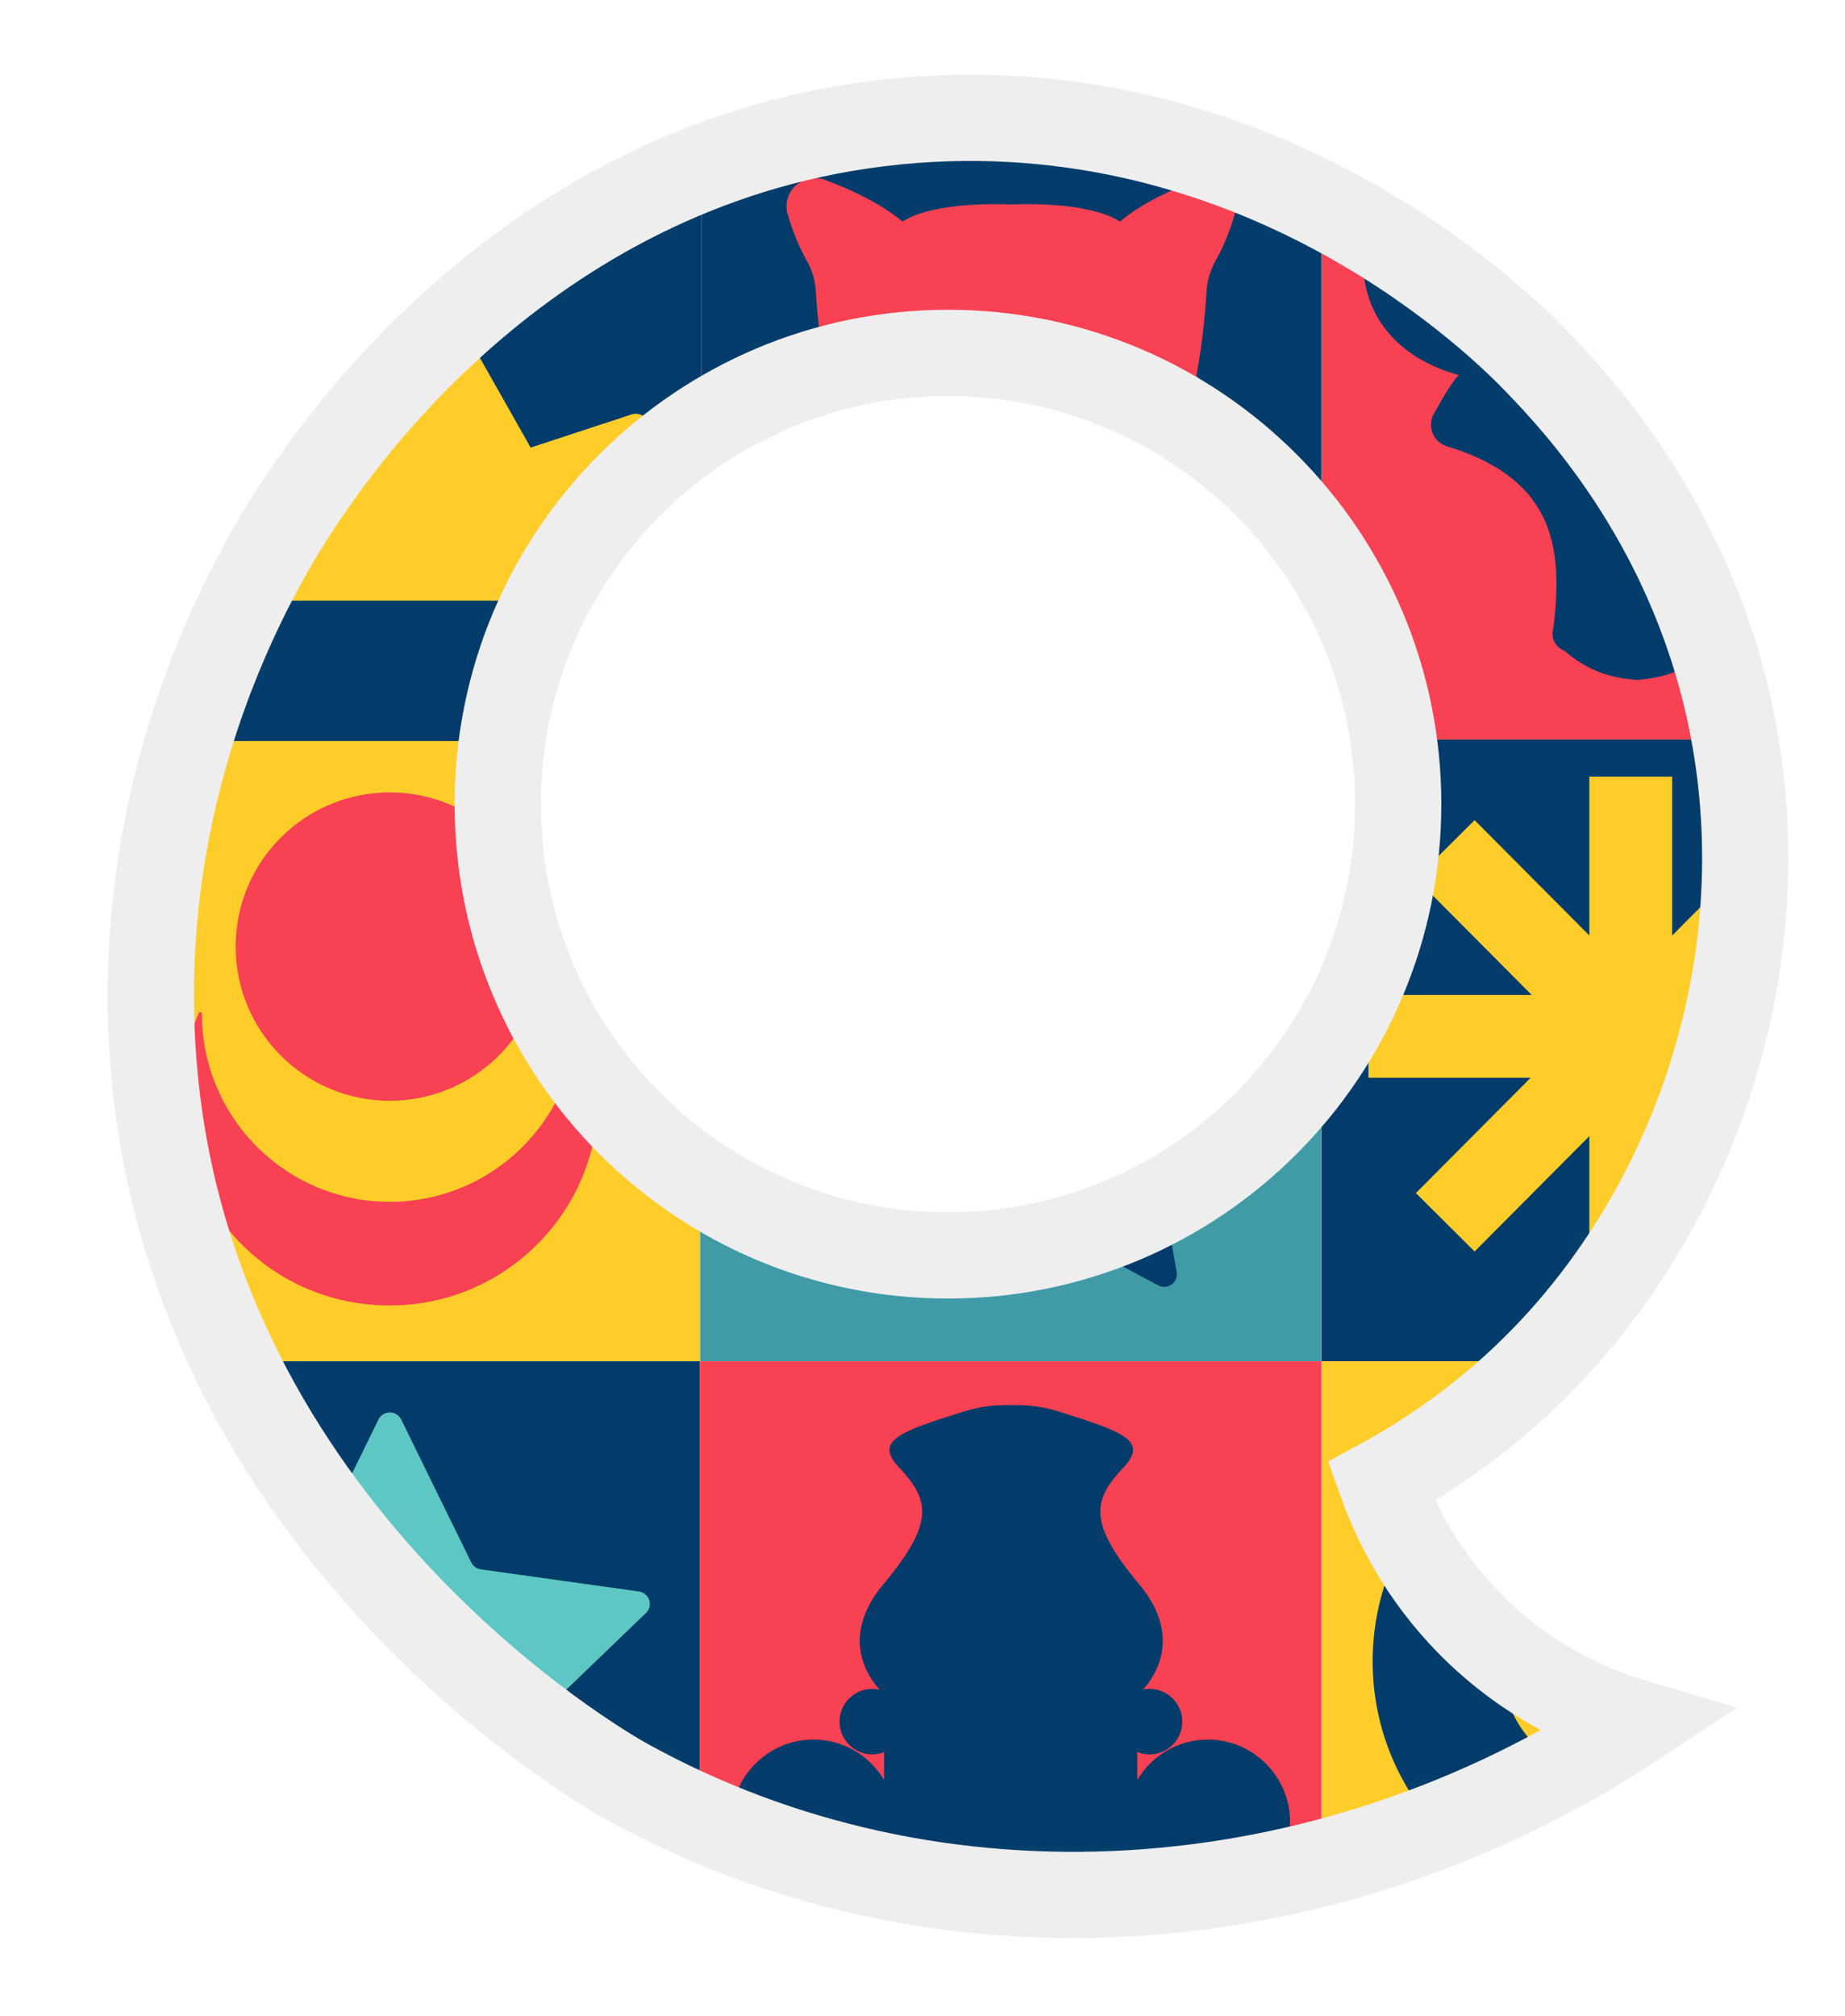
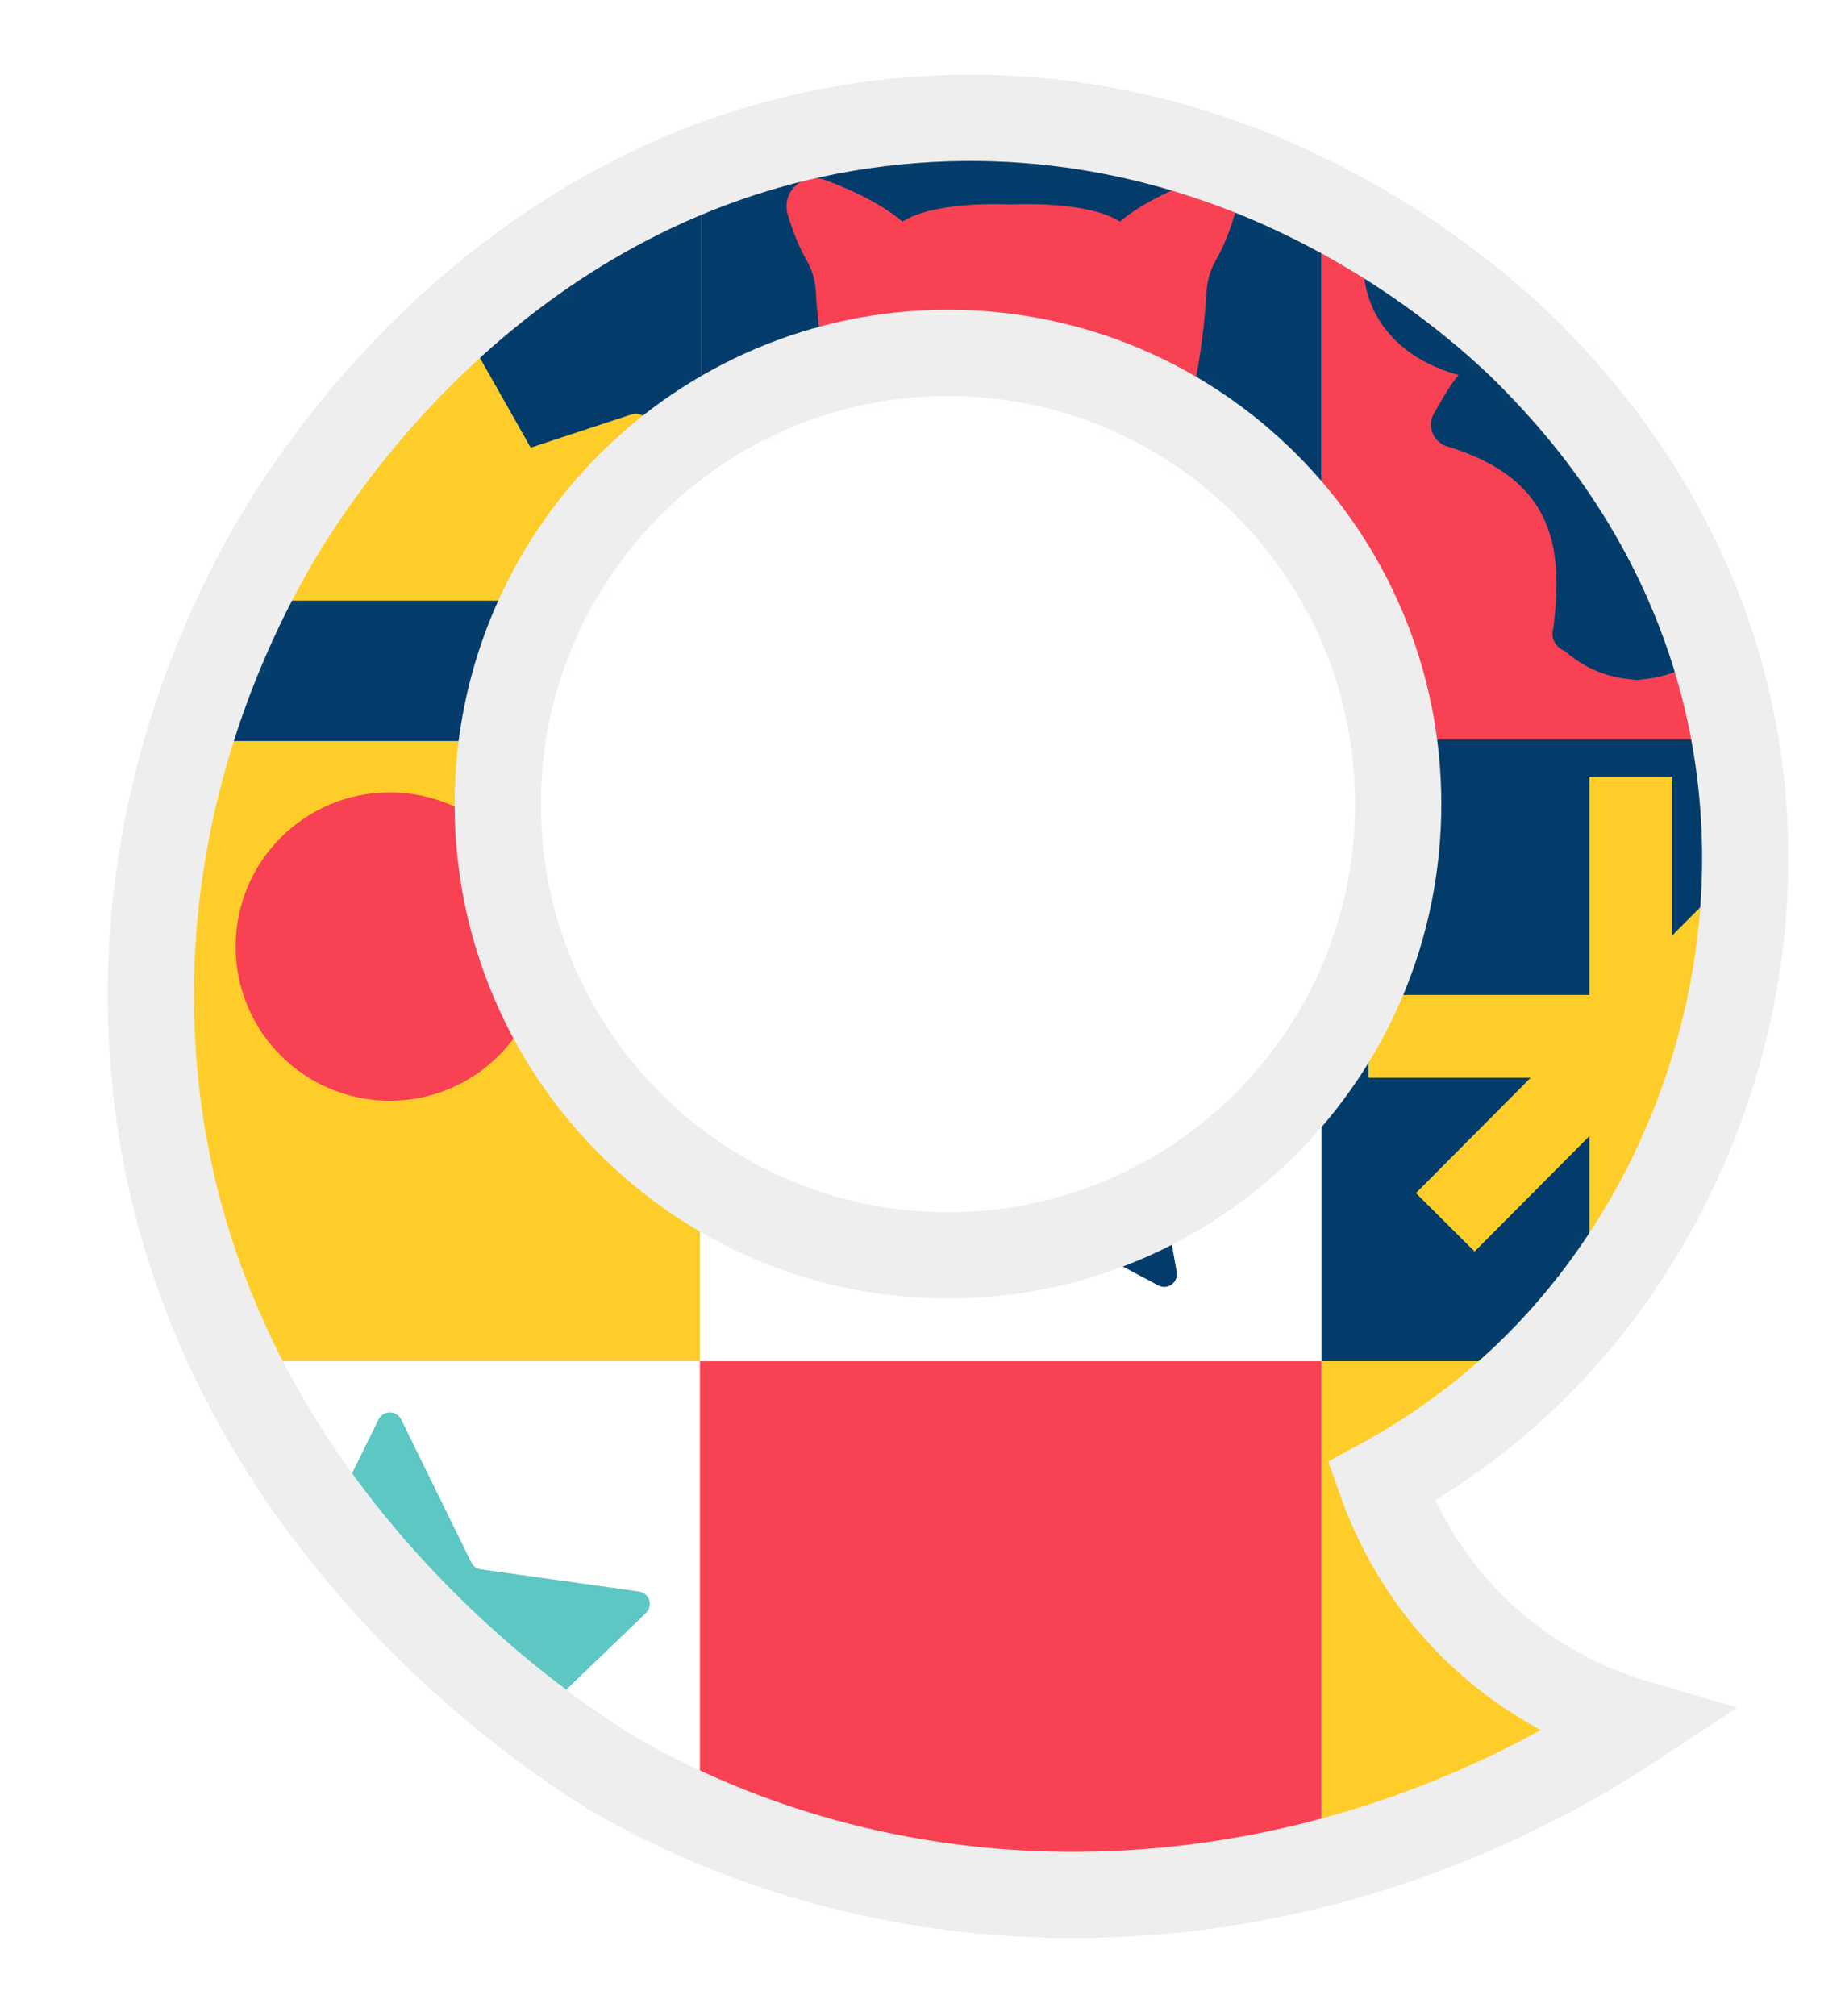
<svg xmlns="http://www.w3.org/2000/svg" width="54" height="59" viewBox="0 0 54 59" fill="none">
  <g filter="url(#filter0_d_995_1953)">
    <mask id="mask0_995_1953" style="mask-type:alpha" maskUnits="userSpaceOnUse" x="2" y="2" width="47" height="52">
      <path d="M40.341 45.784C39.012 44.343 38.348 42.854 38.011 41.908C39.283 41.216 41.124 40.042 42.916 38.155C47.222 33.631 49.604 26.742 48.319 19.919C47.213 14.046 43.794 10.402 42.531 9.097C41.622 8.155 34.755 1.271 24.329 2.063C13.444 2.891 7.622 11.409 6.507 13.038C5.532 14.462 1.034 21.355 2.188 30.736C3.775 43.633 15.079 50.216 15.918 50.676C24.976 55.686 36.385 54.968 45.469 48.963C44.428 48.657 42.243 47.851 40.341 45.784ZM25.334 35.286C18.056 35.286 12.155 29.374 12.155 22.082C12.155 14.79 18.056 8.878 25.334 8.878C32.613 8.878 38.51 14.79 38.51 22.082C38.51 29.374 32.613 35.286 25.334 35.286Z" fill="#033C6A" />
    </mask>
    <g mask="url(#mask0_995_1953)">
      <path d="M54.37 2H36.266V20.192H54.37V2Z" fill="#F84153" />
      <path d="M50.642 2.962H50.641C50.457 2.944 50.356 3.174 50.496 3.294C52.244 4.808 52.802 8.09 47.626 7.813C46.941 7.777 46.267 7.77 45.706 8.102C45.66 8.129 45.612 8.145 45.562 8.145H45.424C45.374 8.145 45.327 8.129 45.281 8.102C44.72 7.77 44.046 7.777 43.361 7.813C38.184 8.09 38.743 4.808 40.491 3.294C40.631 3.174 40.53 2.944 40.346 2.962H40.345C37.039 3.415 36.093 8.372 40.282 9.527C40.149 9.659 39.961 9.954 39.803 10.222C39.641 10.497 39.512 10.741 39.512 10.741C39.377 11.103 39.575 11.504 39.944 11.615C40.031 11.641 40.092 11.659 40.095 11.661C43.094 12.634 43.341 14.63 43.05 16.93C43.05 16.932 43.048 16.939 43.045 16.949C42.969 17.218 43.114 17.494 43.373 17.594C43.378 17.596 43.382 17.598 43.383 17.599C44.293 18.399 45.202 18.41 45.46 18.446C45.469 18.447 45.478 18.448 45.485 18.449C45.487 18.449 45.49 18.448 45.493 18.448C45.496 18.448 45.5 18.448 45.502 18.449C45.509 18.448 45.518 18.447 45.527 18.446C45.785 18.41 46.694 18.399 47.604 17.599C47.605 17.598 47.609 17.596 47.614 17.594C47.873 17.494 48.018 17.218 47.942 16.949C47.939 16.939 47.937 16.932 47.937 16.93C47.646 14.63 47.893 12.634 50.892 11.661C50.895 11.659 50.956 11.641 51.043 11.615C51.411 11.504 51.61 11.103 51.475 10.741C51.475 10.741 51.346 10.497 51.184 10.222C51.026 9.955 50.838 9.659 50.705 9.527C54.894 8.371 53.948 3.415 50.642 2.962Z" fill="#033C6A" />
-       <path d="M36.264 20.191H18.072V38.383H36.264V20.191Z" fill="#409BA7" />
+       <path d="M36.264 20.191H18.072V38.383V20.191Z" fill="#409BA7" />
      <path d="M27.521 21.905L29.57 26.105C29.624 26.216 29.73 26.292 29.852 26.309L34.479 26.96C34.785 27.003 34.907 27.379 34.685 27.594L31.324 30.84C31.235 30.925 31.195 31.05 31.216 31.171L32.027 35.773C32.08 36.077 31.761 36.309 31.488 36.164L27.362 33.971C27.253 33.913 27.123 33.913 27.014 33.971L22.888 36.164C22.615 36.309 22.296 36.077 22.349 35.773L23.16 31.171C23.181 31.05 23.141 30.926 23.052 30.84L19.692 27.594C19.47 27.379 19.592 27.003 19.897 26.96L24.524 26.309C24.646 26.292 24.752 26.216 24.806 26.105L26.855 21.905C26.991 21.628 27.385 21.628 27.521 21.905H27.521Z" fill="#033C6A" />
      <path d="M18.073 20.191H-0.119V38.383H18.073V20.191Z" fill="#FFCD29" />
-       <path d="M15.098 30.648C15.098 34.334 11.83 37.258 8.033 36.678C5.431 36.281 3.371 34.227 2.967 31.627C2.776 30.398 2.952 29.224 3.403 28.197C3.424 28.148 3.497 28.164 3.497 28.218C3.497 28.219 3.497 28.22 3.497 28.221C3.497 31.257 5.958 33.718 8.994 33.718C12.031 33.718 14.492 31.257 14.492 28.221C14.492 28.22 14.492 28.219 14.492 28.218C14.492 28.165 14.565 28.148 14.587 28.198C14.916 28.947 15.098 29.776 15.098 30.647V30.648Z" fill="#F84153" />
      <path d="M8.996 30.761C11.488 30.761 13.508 28.741 13.508 26.25C13.508 23.758 11.488 21.738 8.996 21.738C6.504 21.738 4.484 23.758 4.484 26.25C4.484 28.741 6.504 30.761 8.996 30.761Z" fill="#F84153" />
      <path d="M36.264 2H18.115V20.192H36.264V2Z" fill="#033C6A" />
      <path d="M33.178 6.157C33.416 5.741 33.594 5.267 33.724 4.831C33.919 4.175 33.285 3.575 32.644 3.813C31.898 4.089 31.004 4.497 30.365 5.036C29.427 4.432 27.349 4.526 27.183 4.535C27.018 4.526 24.939 4.432 24.001 5.036C23.363 4.497 22.47 4.089 21.723 3.813C21.082 3.575 20.448 4.175 20.643 4.831C20.773 5.269 20.952 5.743 21.19 6.16C21.35 6.439 21.444 6.751 21.464 7.071C21.555 8.547 21.764 9.543 21.764 9.543L20.88 10.643C20.725 10.836 20.768 11.12 20.974 11.258L21.635 11.7C21.815 11.819 21.863 12.062 21.744 12.242L21.259 12.978C21.115 13.196 21.203 13.492 21.442 13.596L22.226 13.936C22.426 14.023 22.517 14.257 22.428 14.456L22.188 14.993C22.067 15.263 22.254 15.569 22.549 15.585L23.361 15.629C23.495 15.636 23.624 15.683 23.732 15.764L24.763 16.539C25.003 16.719 25.18 16.968 25.272 17.254L25.442 17.782C25.529 18.051 25.775 18.235 26.056 18.242L26.456 18.252L26.695 18.339L26.88 18.409C27.082 18.485 27.306 18.485 27.508 18.407L27.911 18.252L28.311 18.242C28.591 18.235 28.838 18.051 28.924 17.782L29.095 17.254C29.187 16.968 29.365 16.718 29.604 16.539L30.635 15.764C30.742 15.683 30.872 15.636 31.007 15.629L31.819 15.585C32.113 15.569 32.3 15.263 32.179 14.993L31.939 14.456C31.85 14.257 31.941 14.023 32.141 13.936L32.925 13.596C33.165 13.492 33.252 13.196 33.108 12.978L32.622 12.242C32.504 12.062 32.552 11.819 32.732 11.7L33.393 11.258C33.599 11.12 33.642 10.836 33.487 10.643L32.603 9.543C32.603 9.543 32.812 8.547 32.902 7.071C32.922 6.75 33.018 6.437 33.178 6.157ZM24.688 10.161C24.306 10.06 24.319 9.625 24.319 9.625C24.319 9.625 24.223 9.564 23.794 9.425C25.311 9.633 26.021 10.115 26.021 10.115L25.325 9.967C25.325 9.967 25.069 10.263 24.687 10.161L24.688 10.161ZM29.238 15.512L29.027 16.109C29.019 16.133 28.991 16.146 28.967 16.136L27.629 15.596C27.387 15.499 27.12 15.492 26.875 15.579L25.283 16.136C25.256 16.145 25.227 16.129 25.222 16.101L25.113 15.504C25.107 15.473 25.132 15.446 25.163 15.449L25.51 15.484C25.786 15.511 26.064 15.485 26.329 15.408L26.586 15.333C26.75 15.285 26.919 15.257 27.09 15.251C27.122 15.251 27.153 15.25 27.185 15.249C27.474 15.246 27.762 15.292 28.037 15.382L28.114 15.407C28.343 15.483 28.585 15.509 28.824 15.486L29.189 15.45C29.223 15.447 29.248 15.48 29.237 15.511L29.238 15.512ZM30.144 9.625C30.144 9.625 30.158 10.06 29.776 10.161C29.394 10.263 29.138 9.967 29.138 9.967L28.441 10.115C28.441 10.115 29.152 9.634 30.669 9.425C30.239 9.565 30.144 9.625 30.144 9.625L30.144 9.625Z" fill="#F84153" />
      <path d="M54.37 20.191H36.266V38.383H54.37V20.191Z" fill="#033C6A" />
-       <path d="M39.887 23.405L50.746 34.317" stroke="#FFCD29" stroke-width="2.423" stroke-miterlimit="10" />
      <path d="M50.746 23.405L39.887 34.317" stroke="#FFCD29" stroke-width="2.423" stroke-miterlimit="10" />
      <path d="M45.316 21.278V37.902" stroke="#FFCD29" stroke-width="2.423" stroke-miterlimit="10" />
      <path d="M37.639 28.877H52.996" stroke="#FFCD29" stroke-width="2.423" stroke-miterlimit="10" />
-       <path d="M18.073 38.384H-0.119V56.489H18.073V38.384Z" fill="#033C6A" />
      <path d="M9.33 40.089L11.379 44.268C11.433 44.379 11.538 44.455 11.66 44.472L16.287 45.12C16.593 45.163 16.715 45.536 16.493 45.75L13.133 48.981C13.044 49.066 13.004 49.19 13.025 49.31L13.835 53.89C13.889 54.193 13.569 54.424 13.297 54.28L9.17 52.097C9.062 52.04 8.932 52.04 8.823 52.097L4.697 54.28C4.424 54.424 4.104 54.193 4.158 53.89L4.968 49.31C4.99 49.19 4.95 49.066 4.861 48.981L1.5 45.75C1.278 45.536 1.4 45.163 1.706 45.12L6.333 44.472C6.455 44.455 6.56 44.379 6.614 44.268L8.664 40.089C8.799 39.813 9.194 39.813 9.329 40.089H9.33Z" fill="#5DC7C3" />
      <path d="M54.368 38.384H36.264V56.489H54.368V38.384Z" fill="#FFCD29" />
-       <path d="M45.004 39.924C41.004 39.924 37.762 43.166 37.762 47.166C37.762 51.166 41.004 54.408 45.004 54.408C49.003 54.408 52.246 51.166 52.246 47.166C52.246 43.166 49.003 39.924 45.004 39.924ZM45.004 50.656C43.076 50.656 41.514 49.093 41.514 47.166C41.514 45.238 43.076 43.676 45.004 43.676C46.931 43.676 48.493 45.238 48.493 47.166C48.493 49.093 46.931 50.656 45.004 50.656Z" fill="#033C6A" />
      <g clip-path="url(#clip0_995_1953)">
        <path d="M18.116 2H-0.119V20.235H18.116V2Z" fill="#033C6A" />
        <path d="M13.119 11.65L9.383 5.048C9.222 4.764 8.81 4.771 8.657 5.06L5.159 11.717L1.943 10.674C1.617 10.568 1.317 10.892 1.447 11.208L3.462 16.127H14.534L16.567 11.215C16.698 10.898 16.396 10.572 16.07 10.68L13.119 11.649V11.65Z" fill="#FFCD29" />
      </g>
      <g clip-path="url(#clip1_995_1953)">
        <path d="M36.264 38.384H18.072V56.575H36.264V38.384Z" fill="#F84153" />
-         <path d="M33.006 49.453C32.098 49.43 31.302 49.911 30.874 50.636V49.817C31.028 49.88 31.202 49.904 31.384 49.875C31.811 49.808 32.144 49.455 32.186 49.026C32.242 48.453 31.794 47.97 31.233 47.97C31.167 47.97 31.103 47.977 31.041 47.99C31.359 47.643 32.22 46.463 30.936 44.918C29.397 43.086 29.586 42.427 30.477 41.483C31.218 40.697 30.407 40.434 28.575 39.854C28.123 39.711 27.653 39.65 27.185 39.668C26.717 39.65 26.246 39.711 25.795 39.854C23.962 40.434 23.152 40.697 23.893 41.483C24.784 42.427 24.972 43.086 23.434 44.918C22.141 46.474 23.022 47.658 23.336 47.996C23.265 47.98 23.193 47.97 23.117 47.97C22.559 47.97 22.113 48.447 22.163 49.016C22.2 49.444 22.529 49.799 22.952 49.873C23.135 49.905 23.308 49.882 23.463 49.822V50.636C23.035 49.911 22.239 49.43 21.331 49.453C20.081 49.486 19.052 50.491 18.995 51.74C18.931 53.118 20.03 54.256 21.394 54.256C22.421 54.256 23.297 53.611 23.64 52.704C24.119 54.195 25.517 55.276 27.168 55.276C28.819 55.276 30.217 54.196 30.696 52.704C31.039 53.611 31.915 54.256 32.942 54.256C34.306 54.256 35.405 53.118 35.341 51.74C35.283 50.491 34.255 49.486 33.005 49.453H33.006Z" fill="#033C6A" />
      </g>
    </g>
    <path d="M40.341 45.784C39.012 44.343 38.348 42.854 38.011 41.908C39.283 41.216 41.124 40.042 42.916 38.155C47.222 33.631 49.604 26.742 48.319 19.919C47.213 14.046 43.794 10.402 42.531 9.097C41.622 8.155 34.755 1.271 24.329 2.063C13.444 2.891 7.622 11.409 6.507 13.038C5.532 14.462 1.034 21.355 2.188 30.736C3.775 43.633 15.079 50.216 15.918 50.676C24.976 55.686 36.385 54.968 45.469 48.963C44.428 48.657 42.243 47.851 40.341 45.784ZM25.334 35.286C18.056 35.286 12.155 29.374 12.155 22.082C12.155 14.79 18.056 8.878 25.334 8.878C32.613 8.878 38.51 14.79 38.51 22.082C38.51 29.374 32.613 35.286 25.334 35.286Z" stroke="#EEEEEE" stroke-width="2.524" />
  </g>
  <defs>
    <filter id="filter0_d_995_1953" x="0.738" y="0.737" width="53.052" height="57.421" filterUnits="userSpaceOnUse" color-interpolation-filters="sRGB">
      <feFlood flood-opacity="0" result="BackgroundImageFix" />
      <feColorMatrix in="SourceAlpha" type="matrix" values="0 0 0 0 0 0 0 0 0 0 0 0 0 0 0 0 0 0 127 0" result="hardAlpha" />
      <feOffset dx="2.413" dy="1.448" />
      <feGaussianBlur stdDeviation="0.724" />
      <feComposite in2="hardAlpha" operator="out" />
      <feColorMatrix type="matrix" values="0 0 0 0 0 0 0 0 0 0 0 0 0 0 0 0 0 0 0.25 0" />
      <feBlend mode="normal" in2="BackgroundImageFix" result="effect1_dropShadow_995_1953" />
      <feBlend mode="normal" in="SourceGraphic" in2="effect1_dropShadow_995_1953" result="shape" />
    </filter>
    <clipPath id="clip0_995_1953">
      <rect width="18.235" height="18.235" fill="white" transform="translate(-0.119 2)" />
    </clipPath>
    <clipPath id="clip1_995_1953">
      <rect width="18.192" height="18.192" fill="white" transform="translate(18.072 38.384)" />
    </clipPath>
  </defs>
</svg>